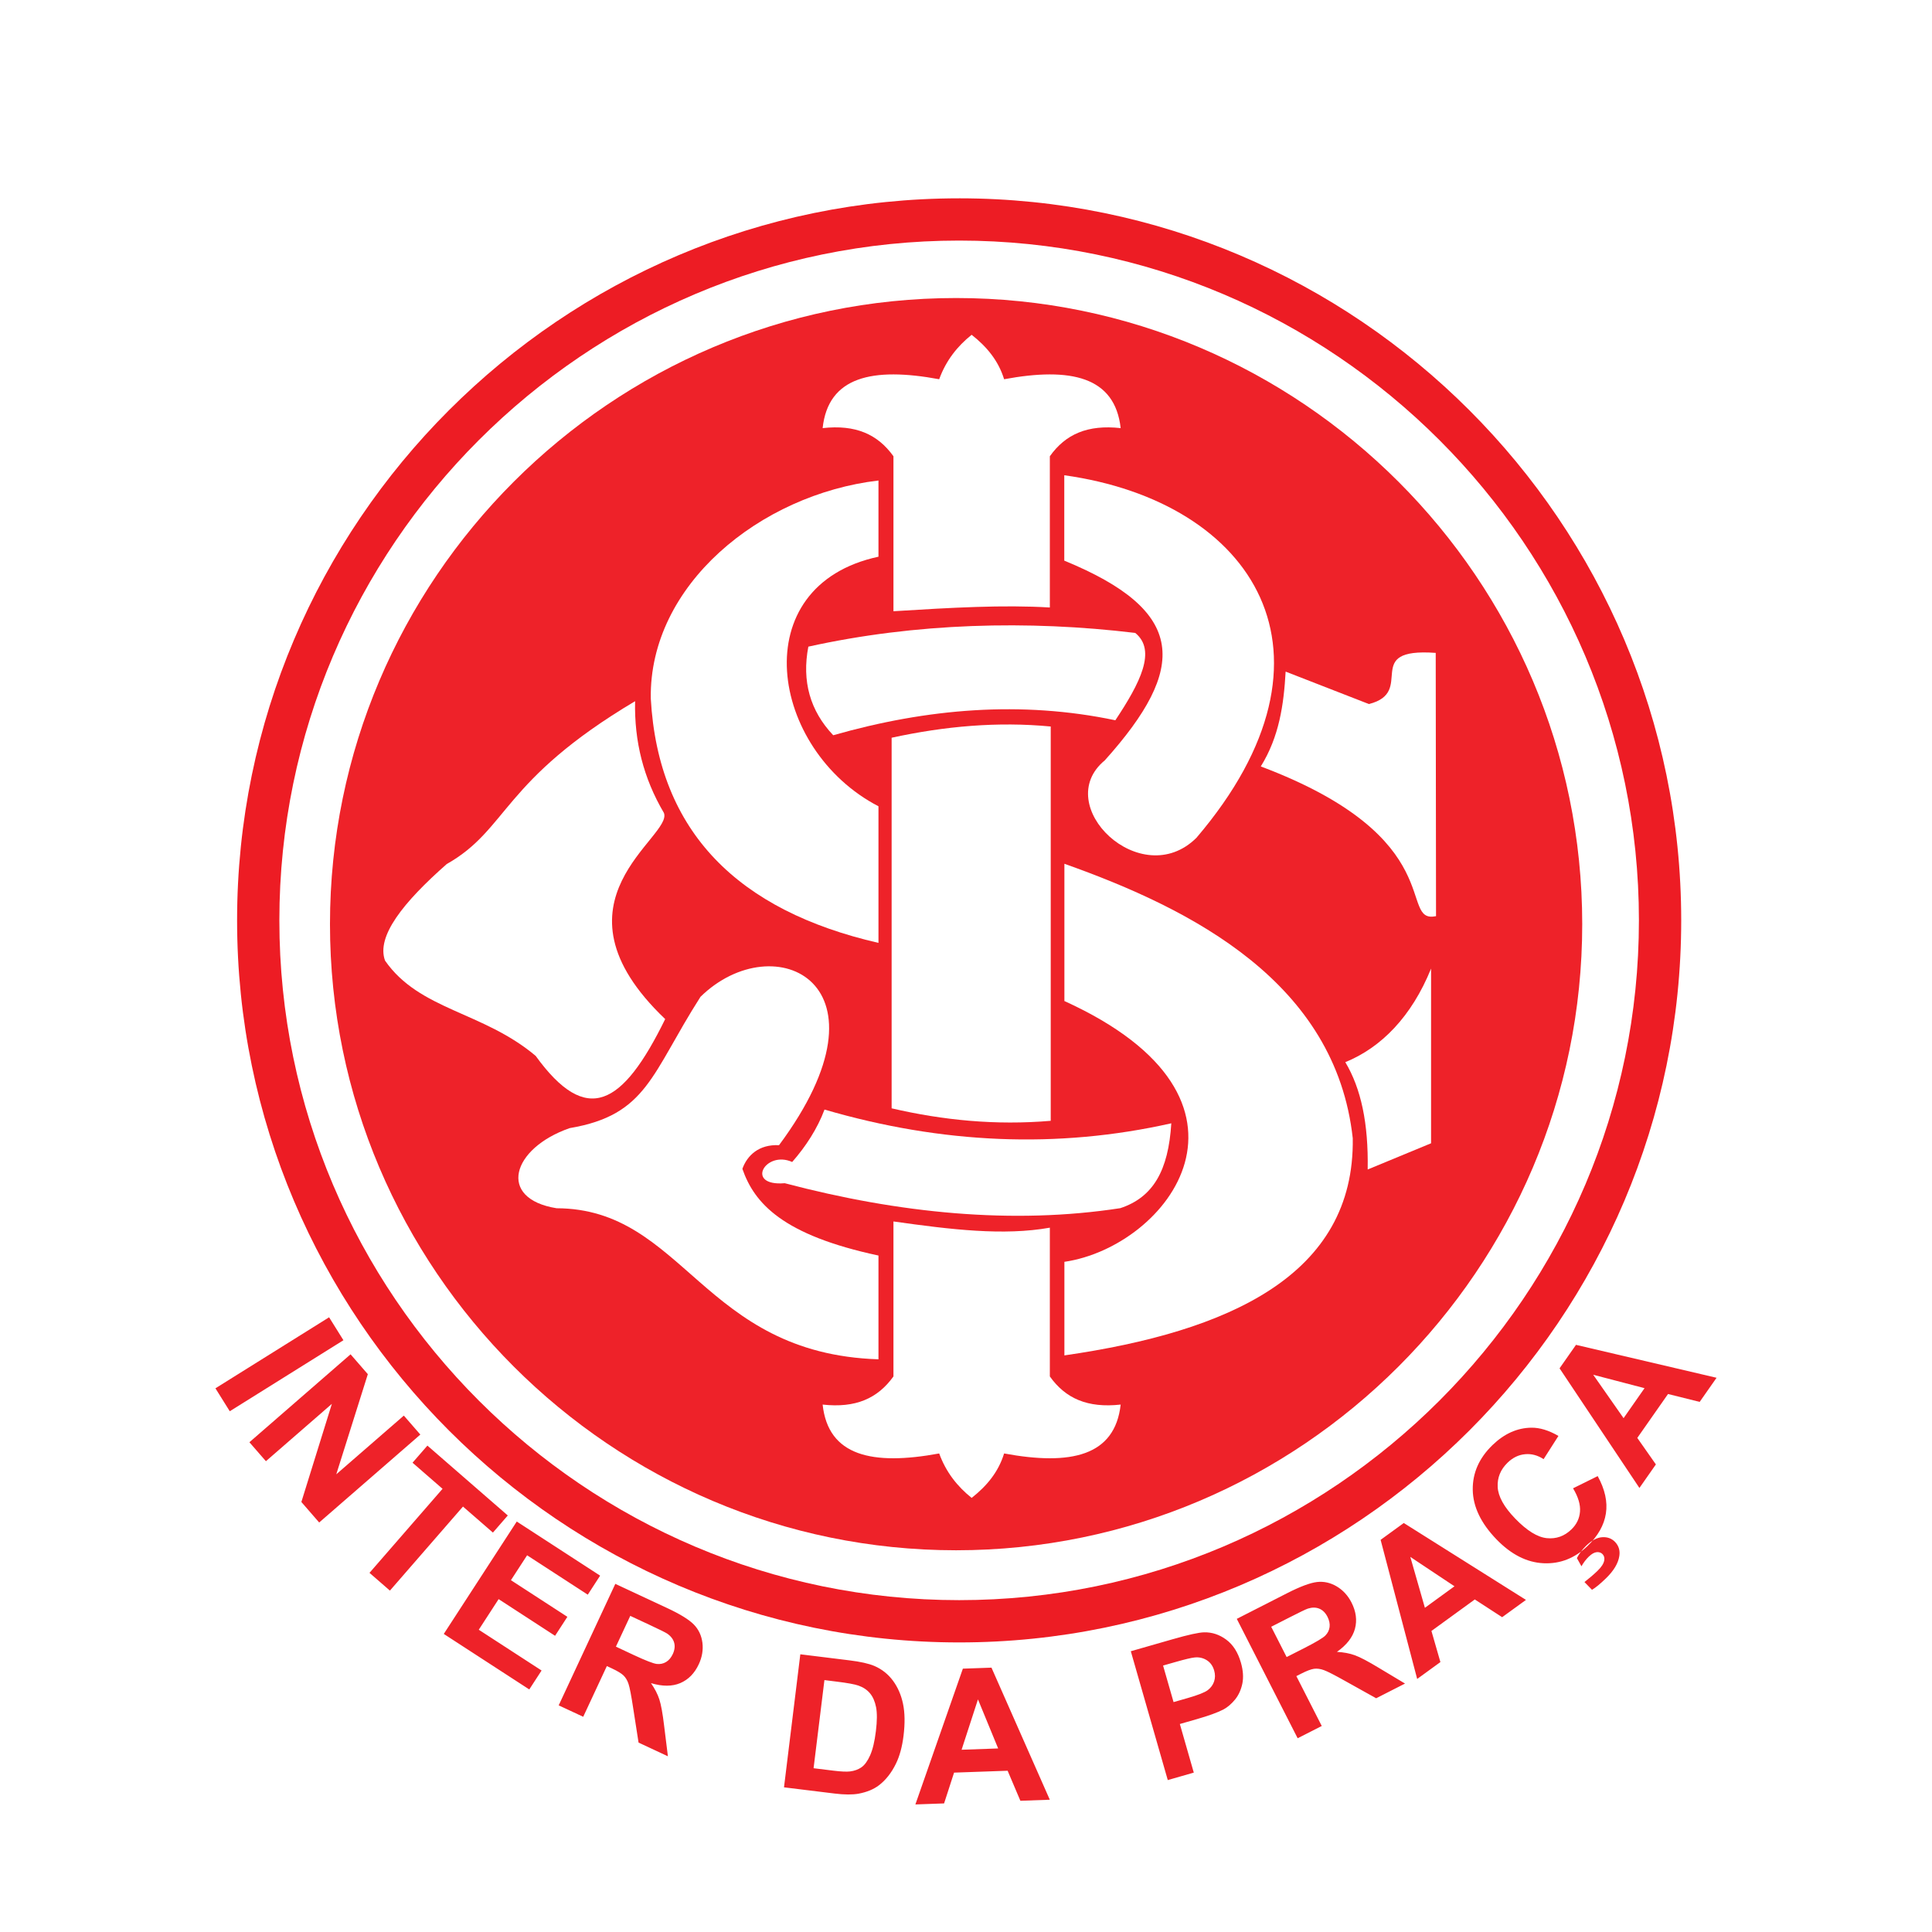
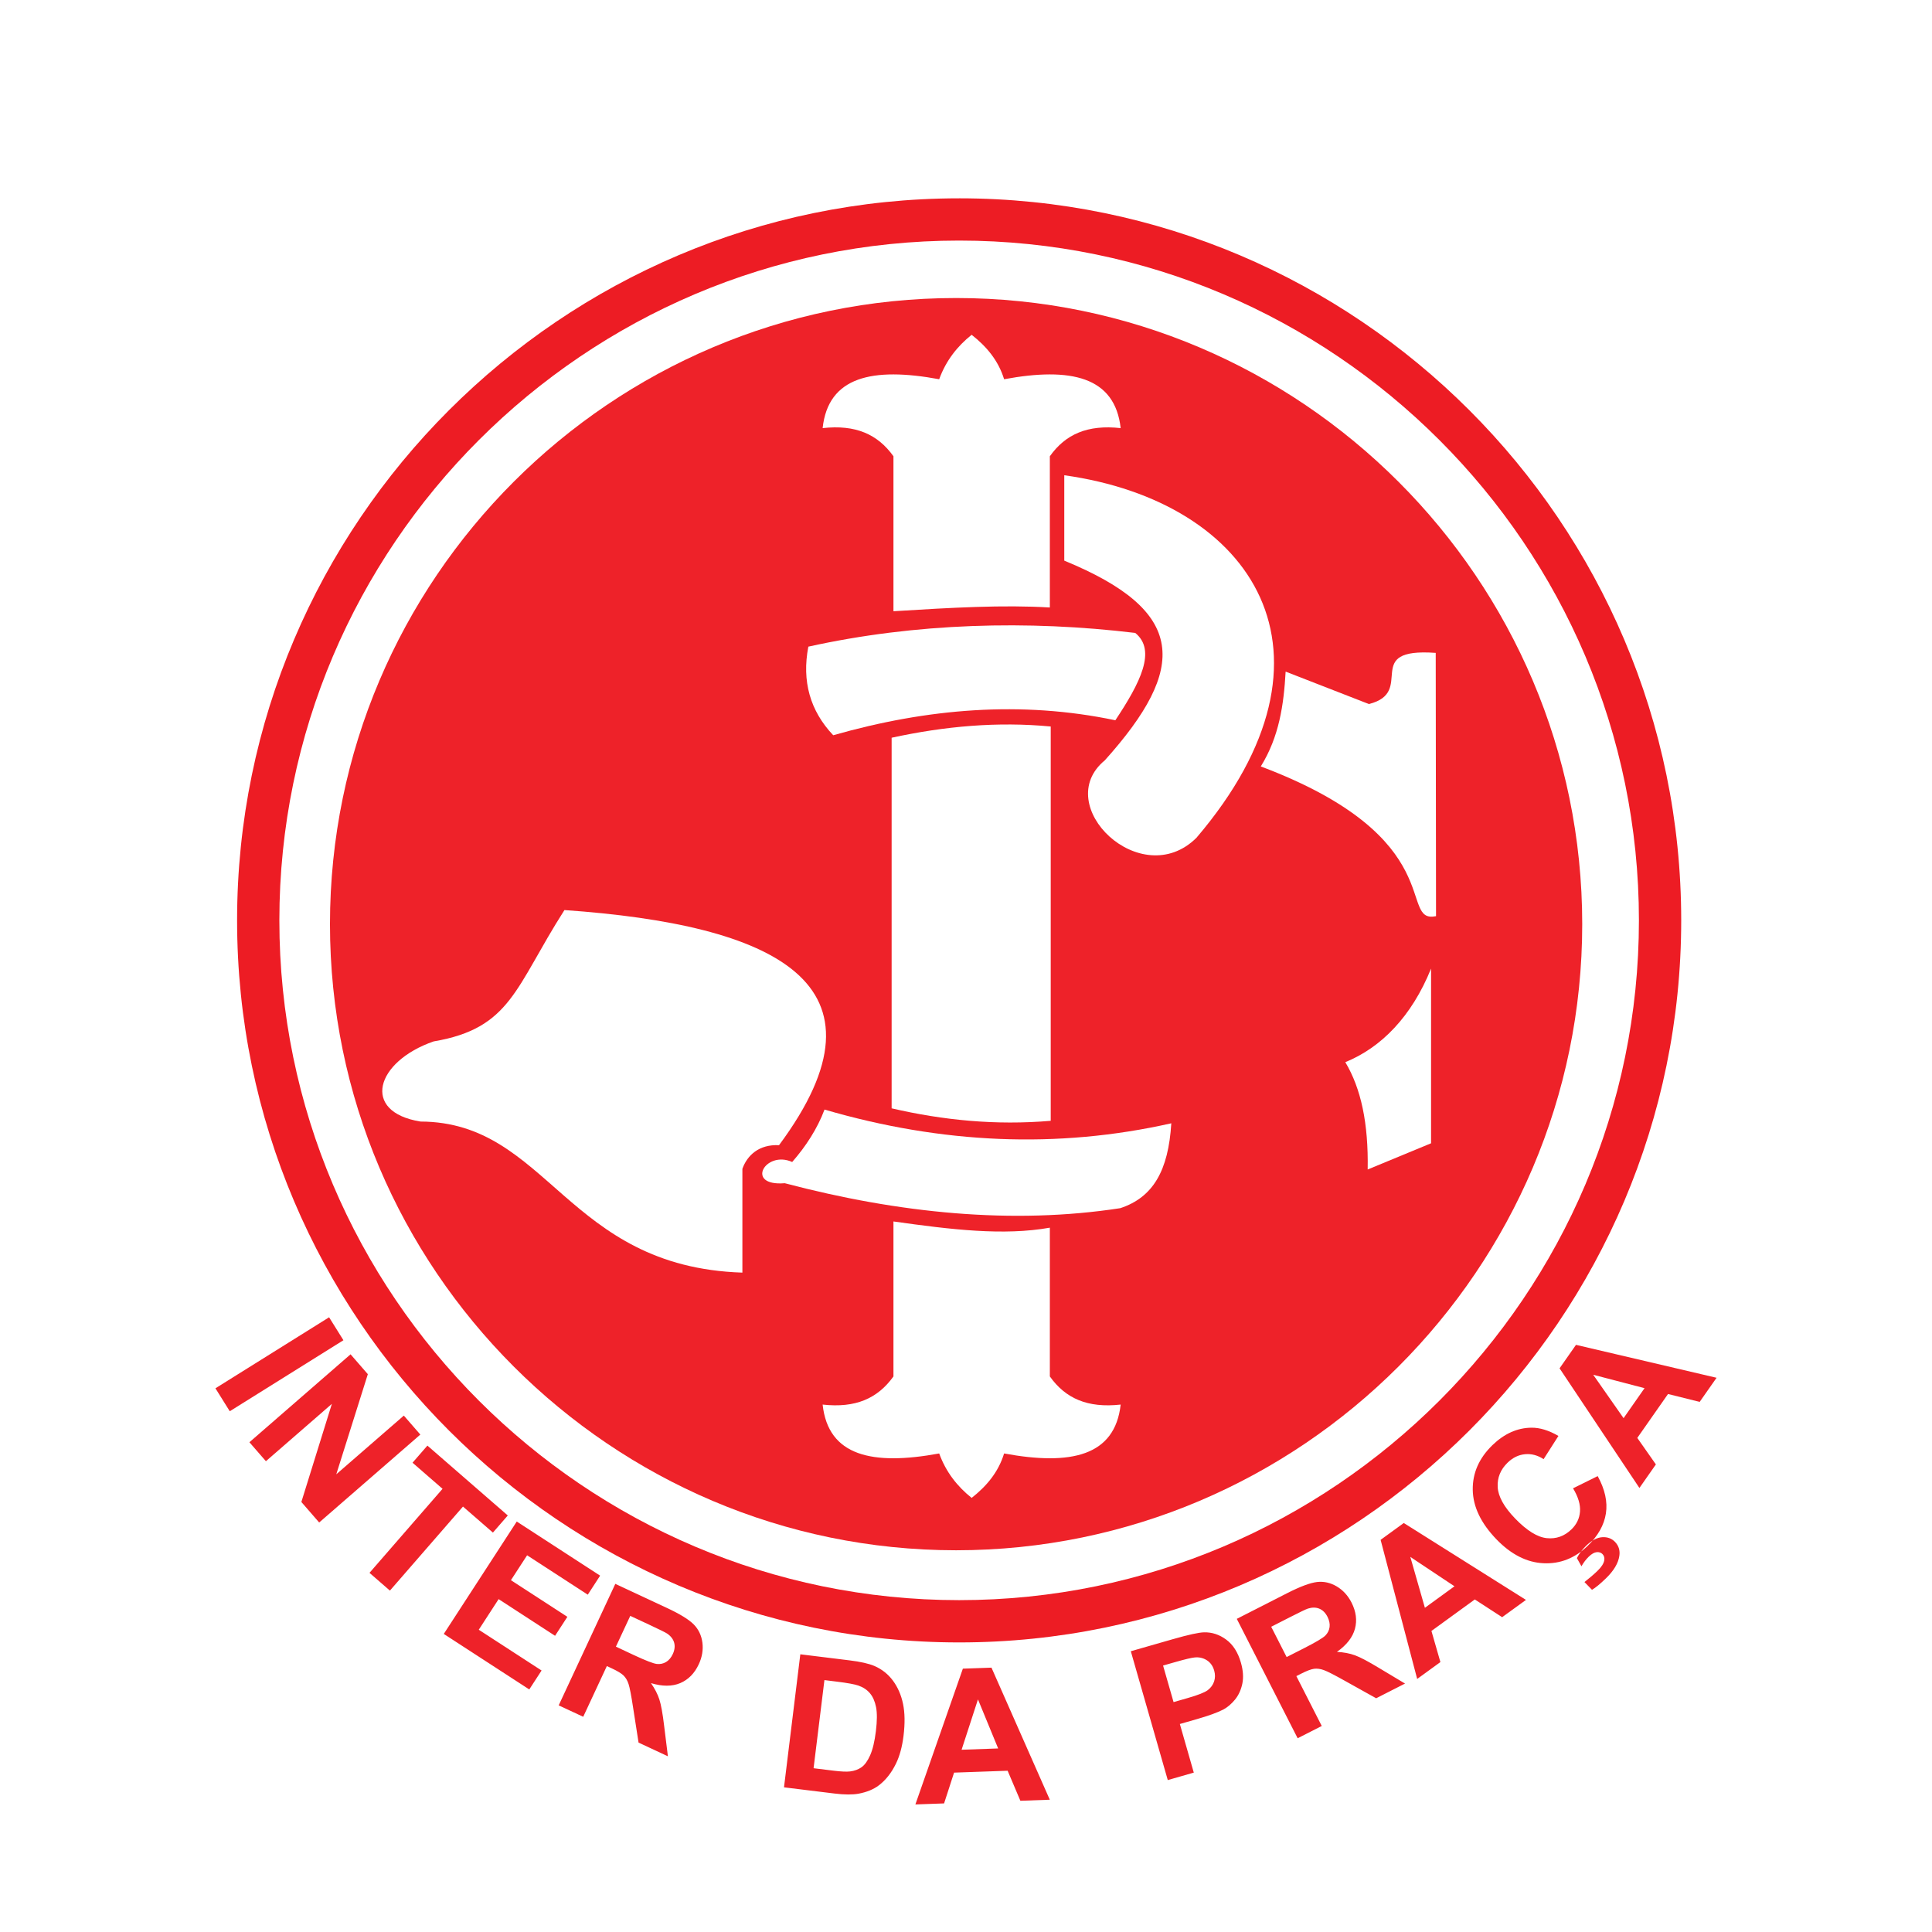
<svg xmlns="http://www.w3.org/2000/svg" version="1.0" id="Layer_1" x="0px" y="0px" width="192.756px" height="192.756px" viewBox="0 0 192.756 192.756" enable-background="new 0 0 192.756 192.756" xml:space="preserve">
  <g>
    <polygon fill-rule="evenodd" clip-rule="evenodd" fill="#FFFFFF" points="0,0 192.756,0 192.756,192.756 0,192.756 0,0  " />
    <path fill="#ED1C24" d="M95.695,19.786L95.695,19.786c19.841,0,37.852,8.09,50.9,21.14s21.139,31.059,21.14,50.899v0.001l0,0   c-0.001,19.84-8.091,37.85-21.141,50.9c-13.049,13.049-31.059,21.139-50.898,21.139h-0.001h0c-19.84,0-37.851-8.09-50.9-21.139   c-13.049-13.051-21.139-31.061-21.14-50.9v0v0c0-19.841,8.09-37.851,21.14-50.9c13.049-13.049,31.059-21.139,50.898-21.139H95.695   L95.695,19.786z M95.696,24.002L95.696,24.002h-0.002c-18.676,0-35.63,7.617-47.917,19.904   C35.49,56.193,27.872,73.149,27.872,91.826v0v0c0,18.675,7.618,35.632,19.904,47.917c12.287,12.287,29.242,19.904,47.918,19.904h0   h0.001c18.675,0,35.63-7.617,47.917-19.904c12.287-12.285,19.904-29.242,19.904-47.918l0,0v-0.001   c0-18.676-7.617-35.631-19.904-47.918S114.372,24.002,95.696,24.002L95.696,24.002z" />
    <path fill-rule="evenodd" clip-rule="evenodd" fill="#EE2229" d="M95.391,29.734c34.406,0,62.468,28.062,62.468,62.468   c0,34.407-28.062,62.469-62.468,62.469c-34.407,0-62.469-28.062-62.469-62.469C32.922,57.796,60.984,29.734,95.391,29.734   L95.391,29.734z" />
    <path fill-rule="evenodd" clip-rule="evenodd" fill="#FFFFFF" d="M89.14,60.983c5.79-0.362,10.992-0.653,15.603-0.373V45.521   c1.566-2.202,3.767-3.173,7.066-2.808c-0.571-5.138-4.973-6.11-11.629-4.877c-0.582-1.895-1.772-3.279-3.239-4.434   c-1.421,1.136-2.556,2.558-3.238,4.434c-6.672-1.233-11.074-0.261-11.629,4.877c3.284-0.366,5.485,0.606,7.066,2.808V60.983   L89.14,60.983z" />
    <path fill-rule="evenodd" clip-rule="evenodd" fill="#FFFFFF" d="M89.14,121.865c5.79,0.818,10.992,1.441,15.603,0.621v14.842   c1.566,2.201,3.767,3.172,7.066,2.807c-0.571,5.139-4.973,6.109-11.629,4.877c-0.582,1.895-1.772,3.279-3.239,4.434   c-1.421-1.137-2.556-2.559-3.238-4.434c-6.672,1.232-11.074,0.262-11.629-4.877c3.284,0.365,5.485-0.605,7.066-2.807V121.865   L89.14,121.865z" />
    <path fill-rule="evenodd" clip-rule="evenodd" fill="#FFFFFF" d="M88.958,73.604c5.291-1.151,10.582-1.628,15.873-1.12v39.34   c-5.467,0.467-10.737-0.053-15.873-1.246V73.604L88.958,73.604z" />
    <path fill-rule="evenodd" clip-rule="evenodd" fill="#FFFFFF" d="M79.037,115.932c1.364-1.555,2.521-3.34,3.225-5.229   c11.706,3.416,23.223,3.93,34.599,1.369c-0.29,4.73-1.819,7.387-5.085,8.467c-10.72,1.652-22.061,0.523-33.482-2.49   C74.284,118.381,76.351,114.729,79.037,115.932L79.037,115.932z" />
    <path fill-rule="evenodd" clip-rule="evenodd" fill="#FFFFFF" d="M134.221,105.973c3.591-1.463,6.62-4.553,8.557-9.337v17.429   l-6.324,2.615C136.535,112.062,135.791,108.598,134.221,105.973L134.221,105.973z" />
-     <path fill-rule="evenodd" clip-rule="evenodd" fill="#FFFFFF" d="M106.195,99.873V86.179c12.809,4.54,27.065,11.856,28.77,27.388   c0.205,13.66-12.353,19.293-28.77,21.662v-9.336C116.55,124.379,127.876,109.734,106.195,99.873L106.195,99.873z" />
    <path fill-rule="evenodd" clip-rule="evenodd" fill="#FFFFFF" d="M125.789,76.468c1.839-2.966,2.294-6.162,2.479-9.461l8.309,3.236   c4.754-1.203-0.816-5.644,6.665-5.104l0.031,26.268C139.408,92.195,144.843,83.64,125.789,76.468L125.789,76.468z" />
    <path fill-rule="evenodd" clip-rule="evenodd" fill="#FFFFFF" d="M83.13,73.355c9.383-2.676,18.767-3.465,28.149-1.494   c2.481-3.735,4.134-6.972,1.984-8.714c-10.706-1.287-21.908-0.996-32.614,1.369C79.988,67.961,80.815,70.907,83.13,73.355   L83.13,73.355z" />
-     <path fill-rule="evenodd" clip-rule="evenodd" fill="#FFFFFF" d="M77.723,114.256c-2.002-0.098-3.177,1.016-3.655,2.359   c1.191,3.441,4.017,6.609,13.577,8.65v10.354c-17.58-0.568-19.364-15.029-32.115-15.072c-5.961-0.961-4.482-5.984,1.306-7.994   c7.746-1.311,8.138-5.418,13.055-13.105C77.234,92.26,89.745,98.07,77.723,114.256L77.723,114.256z" />
-     <path fill-rule="evenodd" clip-rule="evenodd" fill="#FFFFFF" d="M87.645,47.94v7.602c-13.457,2.894-10.868,19.254,0,24.901v13.63   C73.666,90.857,65.68,83.048,64.929,69.696C64.75,58.386,75.814,49.333,87.645,47.94L87.645,47.94z" />
+     <path fill-rule="evenodd" clip-rule="evenodd" fill="#FFFFFF" d="M77.723,114.256c-2.002-0.098-3.177,1.016-3.655,2.359   v10.354c-17.58-0.568-19.364-15.029-32.115-15.072c-5.961-0.961-4.482-5.984,1.306-7.994   c7.746-1.311,8.138-5.418,13.055-13.105C77.234,92.26,89.745,98.07,77.723,114.256L77.723,114.256z" />
    <path fill-rule="evenodd" clip-rule="evenodd" fill="#FFFFFF" d="M106.183,47.416c18.858,2.631,28.845,17.821,13.186,36.172   c-5.528,5.482-14.577-3.255-9.138-7.732c8.278-9.229,8.213-14.886-4.048-19.921V47.416L106.183,47.416z" />
-     <path fill-rule="evenodd" clip-rule="evenodd" fill="#FFFFFF" d="M63.363,69.958c-0.087,3.997,0.827,7.667,2.873,11.14   c0.979,2.388-12.209,8.815,0.13,20.576c-4.264,8.693-7.833,10.703-12.924,3.67c-5.27-4.436-11.584-4.545-15.027-9.504   c-0.888-2.423,1.815-5.808,6.15-9.63C50.743,82.715,50.003,77.909,63.363,69.958L63.363,69.958z" />
    <path fill-rule="evenodd" clip-rule="evenodd" fill="#EE2229" d="M21.494,138.512l11.34-7.086l1.43,2.289l-11.34,7.086   L21.494,138.512L21.494,138.512z M24.884,143.893l10.092-8.773l1.723,1.982l-3.149,9.99l6.74-5.857l1.647,1.893L31.845,151.9   l-1.778-2.047l3.043-9.789l-6.58,5.721L24.884,143.893L24.884,143.893z M36.865,156.924l7.289-8.385l-2.995-2.604l1.484-1.707   l8.02,6.971l-1.484,1.707l-2.987-2.596l-7.289,8.385L36.865,156.924L36.865,156.924z M44.276,163.018l7.281-11.215l8.318,5.4   l-1.232,1.898l-6.053-3.93l-1.614,2.484l5.631,3.656l-1.228,1.893l-5.631-3.658l-1.981,3.053l6.266,4.068l-1.227,1.889   L44.276,163.018L44.276,163.018z M55.741,170.143l5.649-12.121l5.152,2.404c1.293,0.602,2.186,1.152,2.671,1.641   c0.483,0.49,0.772,1.1,0.866,1.818c0.092,0.721-0.027,1.441-0.36,2.156c-0.424,0.912-1.044,1.539-1.852,1.883   c-0.811,0.342-1.786,0.342-2.92,0.002c0.384,0.553,0.666,1.098,0.837,1.627s0.331,1.404,0.475,2.617l0.378,3.055l-2.928-1.367   l-0.539-3.459c-0.188-1.234-0.341-2.031-0.458-2.383c-0.116-0.355-0.284-0.639-0.499-0.85c-0.218-0.211-0.607-0.449-1.171-0.711   l-0.495-0.232l-2.359,5.061L55.741,170.143L55.741,170.143z M61.449,164.287l1.81,0.848c1.173,0.547,1.931,0.838,2.266,0.877   c0.339,0.037,0.65-0.027,0.926-0.193c0.278-0.164,0.504-0.432,0.673-0.793c0.189-0.408,0.233-0.789,0.135-1.141   c-0.101-0.352-0.335-0.654-0.7-0.904c-0.186-0.119-0.777-0.414-1.767-0.875l-1.91-0.891L61.449,164.287L61.449,164.287z    M79.848,165.049l4.898,0.604c1.104,0.135,1.938,0.324,2.496,0.562c0.748,0.324,1.367,0.816,1.85,1.467   c0.482,0.654,0.818,1.424,1.003,2.309c0.185,0.883,0.204,1.945,0.051,3.189c-0.134,1.094-0.387,2.02-0.754,2.775   c-0.451,0.924-1.022,1.648-1.709,2.17c-0.521,0.396-1.193,0.674-2.014,0.83c-0.615,0.111-1.419,0.109-2.407-0.014l-5.042-0.619   L79.848,165.049L79.848,165.049z M82.253,167.623l-1.082,8.793l2.002,0.246c0.747,0.092,1.294,0.115,1.637,0.074   c0.447-0.055,0.831-0.197,1.147-0.42c0.319-0.225,0.607-0.625,0.86-1.195c0.254-0.572,0.445-1.373,0.571-2.4   c0.126-1.023,0.13-1.822,0.018-2.395c-0.113-0.57-0.315-1.033-0.603-1.379c-0.288-0.348-0.676-0.609-1.164-0.779   c-0.363-0.127-1.093-0.262-2.184-0.395L82.253,167.623L82.253,167.623z M104.739,179.559l-2.936,0.104l-1.272-2.996l-5.344,0.188   l-0.996,3.072l-2.863,0.102l4.737-13.547l2.855-0.1L104.739,179.559L104.739,179.559z M99.586,174.443l-2.014-4.895l-1.634,5.025   L99.586,174.443L99.586,174.443z M116.509,177.598l-3.688-12.854l4.168-1.195c1.577-0.453,2.625-0.682,3.142-0.691   c0.79-0.02,1.529,0.225,2.209,0.727c0.681,0.502,1.171,1.268,1.464,2.291c0.227,0.787,0.272,1.494,0.142,2.113   c-0.131,0.617-0.375,1.146-0.729,1.58c-0.354,0.432-0.745,0.766-1.171,0.994c-0.584,0.299-1.465,0.619-2.641,0.957l-1.691,0.484   l1.391,4.85L116.509,177.598L116.509,177.598z M116.04,166.172l1.047,3.648l1.421-0.408c1.021-0.293,1.687-0.557,1.993-0.787   c0.307-0.234,0.517-0.525,0.631-0.867c0.114-0.34,0.116-0.703,0.008-1.082c-0.134-0.467-0.383-0.814-0.743-1.039   c-0.361-0.225-0.768-0.318-1.209-0.271c-0.324,0.031-0.958,0.182-1.894,0.449L116.04,166.172L116.04,166.172z M129.467,173.426   l-6.072-11.912l5.064-2.582c1.272-0.646,2.255-1.012,2.938-1.094c0.684-0.078,1.342,0.068,1.966,0.438   c0.625,0.371,1.119,0.908,1.478,1.611c0.456,0.895,0.569,1.77,0.343,2.617c-0.229,0.85-0.829,1.619-1.797,2.303   c0.673,0.039,1.275,0.15,1.798,0.342s1.311,0.605,2.355,1.238l2.64,1.582l-2.879,1.467l-3.059-1.705   c-1.089-0.611-1.812-0.982-2.161-1.105c-0.35-0.127-0.677-0.17-0.976-0.131c-0.3,0.043-0.728,0.203-1.281,0.484l-0.486,0.248   l2.534,4.975L129.467,173.426L129.467,173.426z M128.368,165.324l1.78-0.904c1.153-0.588,1.851-1.006,2.087-1.246   c0.238-0.244,0.379-0.529,0.419-0.85s-0.031-0.662-0.213-1.02c-0.203-0.398-0.477-0.668-0.814-0.807   c-0.34-0.139-0.722-0.139-1.144-0.006c-0.208,0.072-0.805,0.357-1.778,0.854l-1.877,0.957L128.368,165.324L128.368,165.324z    M152.246,159.623l-2.376,1.725l-2.729-1.77l-4.326,3.143l0.894,3.105l-2.317,1.684l-3.648-13.879l2.312-1.68L152.246,159.623   L152.246,159.623z M145.114,158.264l-4.407-2.932l1.455,5.078L145.114,158.264L145.114,158.264z M156.941,148.49l2.461-1.219   c0.726,1.326,0.999,2.57,0.819,3.727c-0.179,1.156-0.786,2.236-1.818,3.232c-1.277,1.234-2.751,1.814-4.412,1.734   c-1.666-0.078-3.231-0.875-4.691-2.387c-1.546-1.602-2.335-3.246-2.363-4.93c-0.027-1.684,0.632-3.178,1.978-4.479   c1.178-1.135,2.47-1.713,3.876-1.727c0.834-0.01,1.734,0.266,2.694,0.822l-1.479,2.316c-0.594-0.389-1.215-0.553-1.853-0.492   c-0.638,0.059-1.218,0.338-1.732,0.836c-0.713,0.688-1.045,1.504-0.996,2.443c0.051,0.939,0.63,1.986,1.736,3.131   c1.174,1.217,2.231,1.871,3.165,1.965c0.936,0.096,1.756-0.197,2.455-0.873c0.517-0.498,0.804-1.092,0.856-1.777   c0.055-0.688-0.176-1.465-0.694-2.324H156.941L156.941,148.49z M158.834,158.615l-0.751-0.773c0.496-0.389,0.934-0.764,1.311-1.129   c0.388-0.373,0.61-0.723,0.664-1.045c0.042-0.244-0.018-0.451-0.177-0.617c-0.143-0.146-0.338-0.213-0.576-0.191   c-0.241,0.023-0.506,0.172-0.791,0.447c-0.279,0.27-0.523,0.59-0.732,0.961l-0.456-0.816c0.228-0.445,0.538-0.859,0.932-1.24   c0.546-0.527,1.08-0.811,1.594-0.844c0.518-0.033,0.943,0.121,1.277,0.467c0.371,0.385,0.516,0.852,0.433,1.395   c-0.107,0.738-0.559,1.49-1.35,2.254c-0.563,0.545-1.025,0.924-1.381,1.133H158.834L158.834,158.615z M171.262,137.461   l-1.685,2.406l-3.157-0.787l-3.066,4.381l1.854,2.645l-1.643,2.348l-7.967-11.936l1.639-2.342L171.262,137.461L171.262,137.461z    M164.076,138.498l-5.121-1.338l3.029,4.33L164.076,138.498L164.076,138.498z" />
  </g>
</svg>